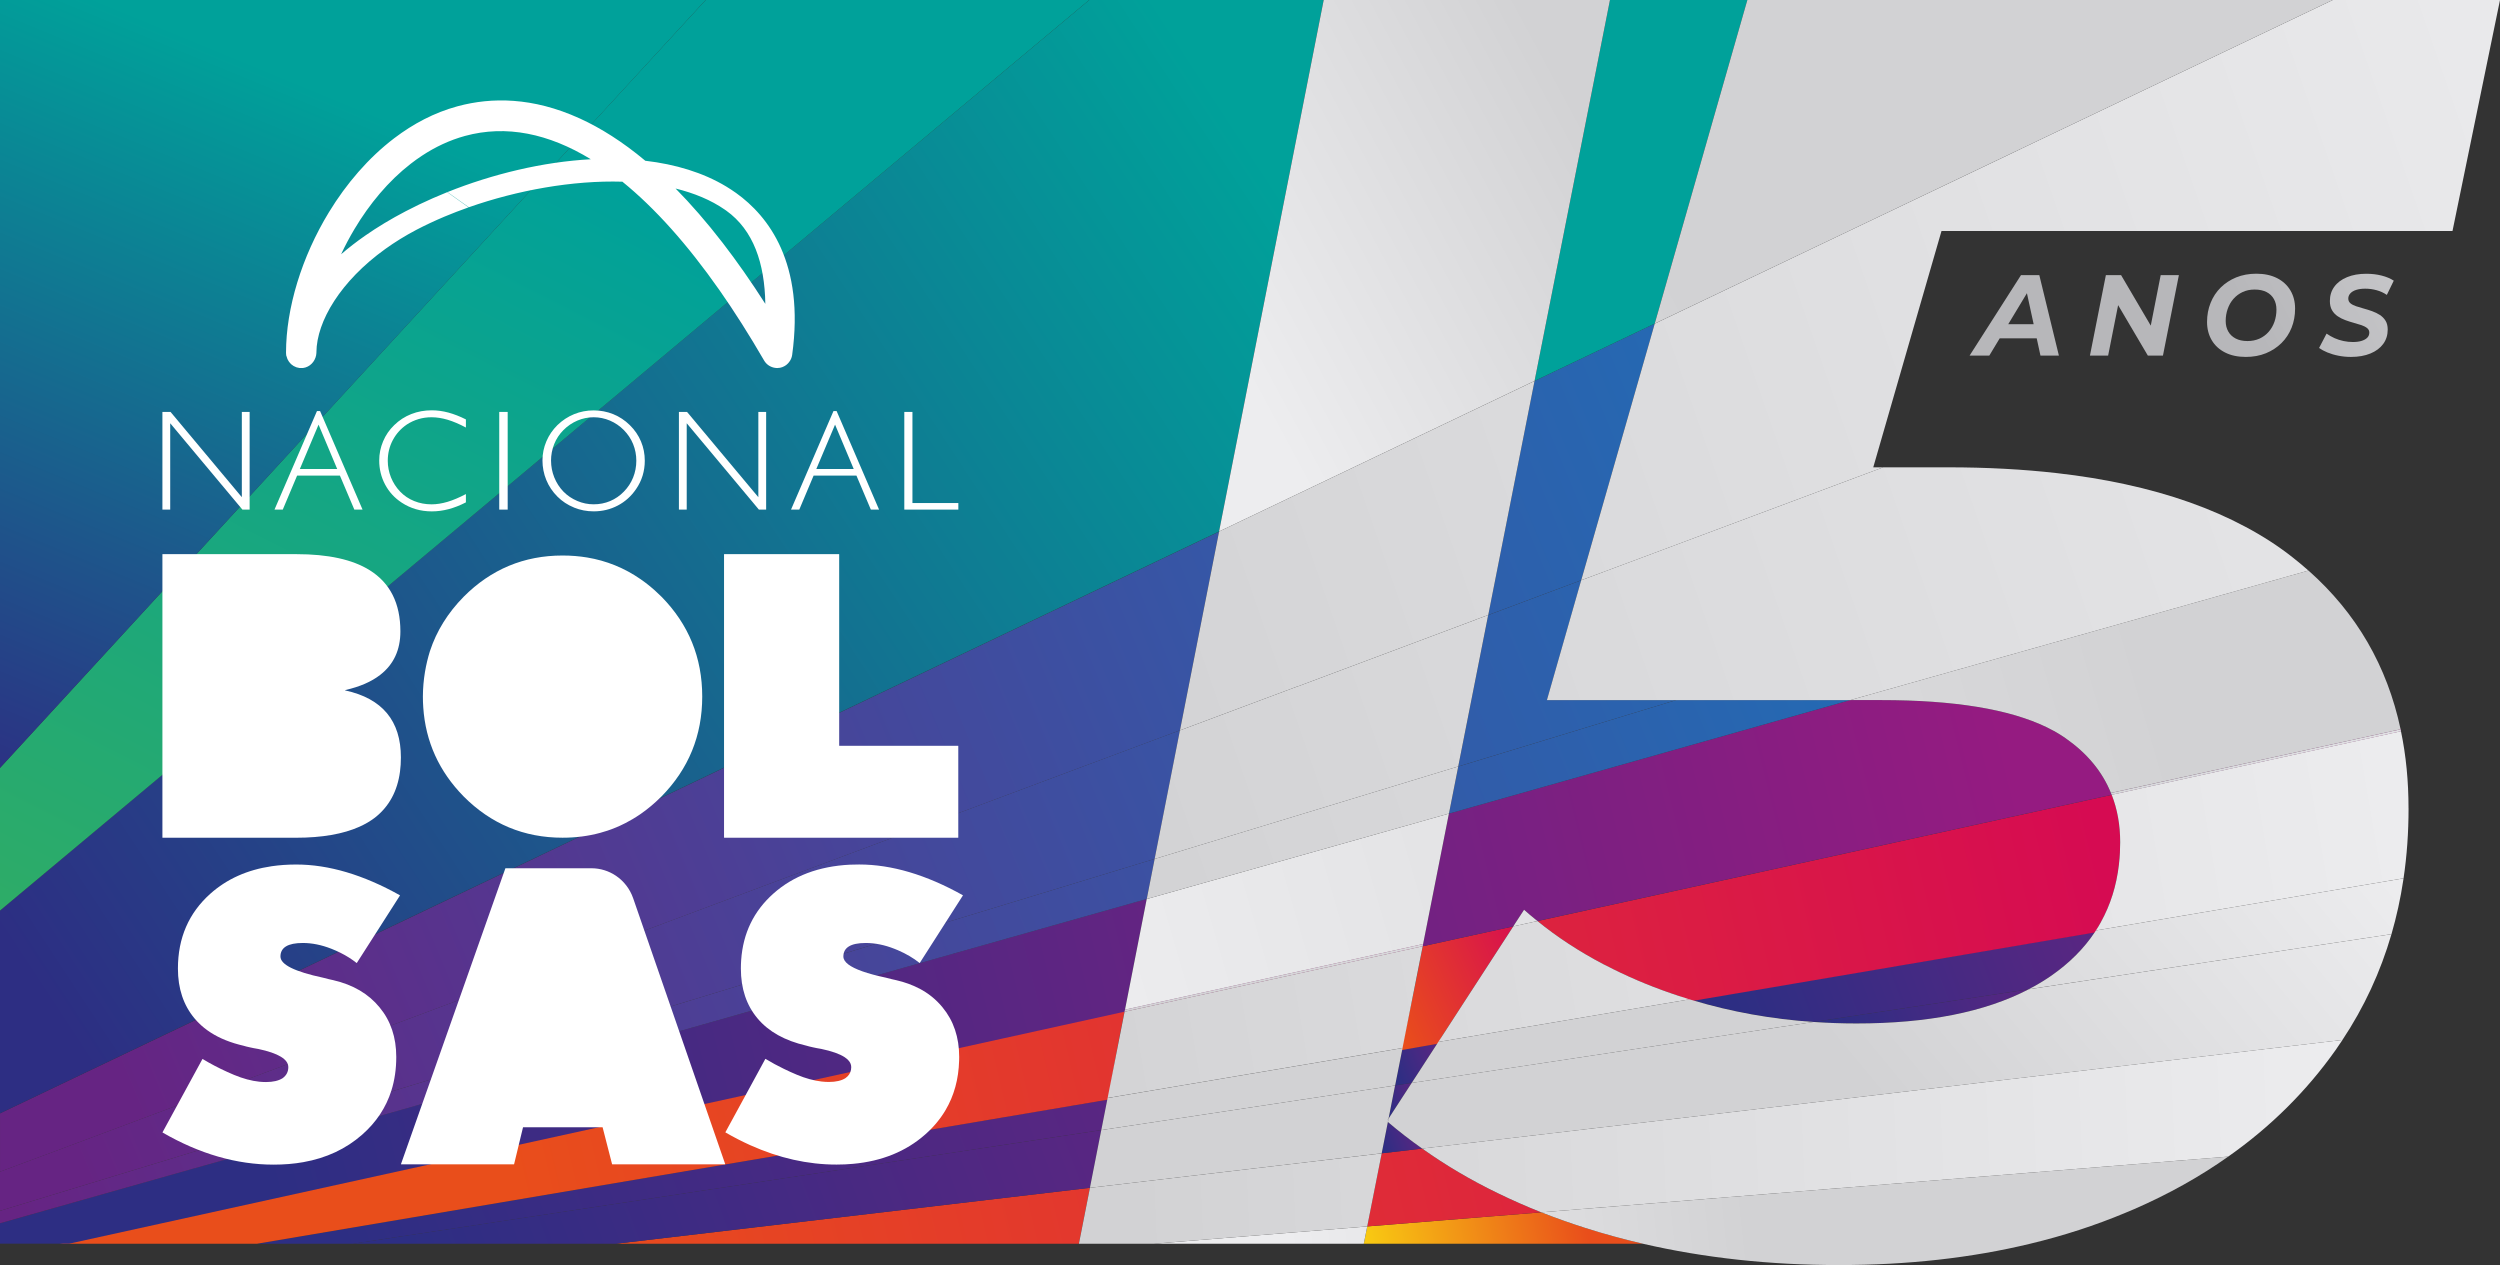
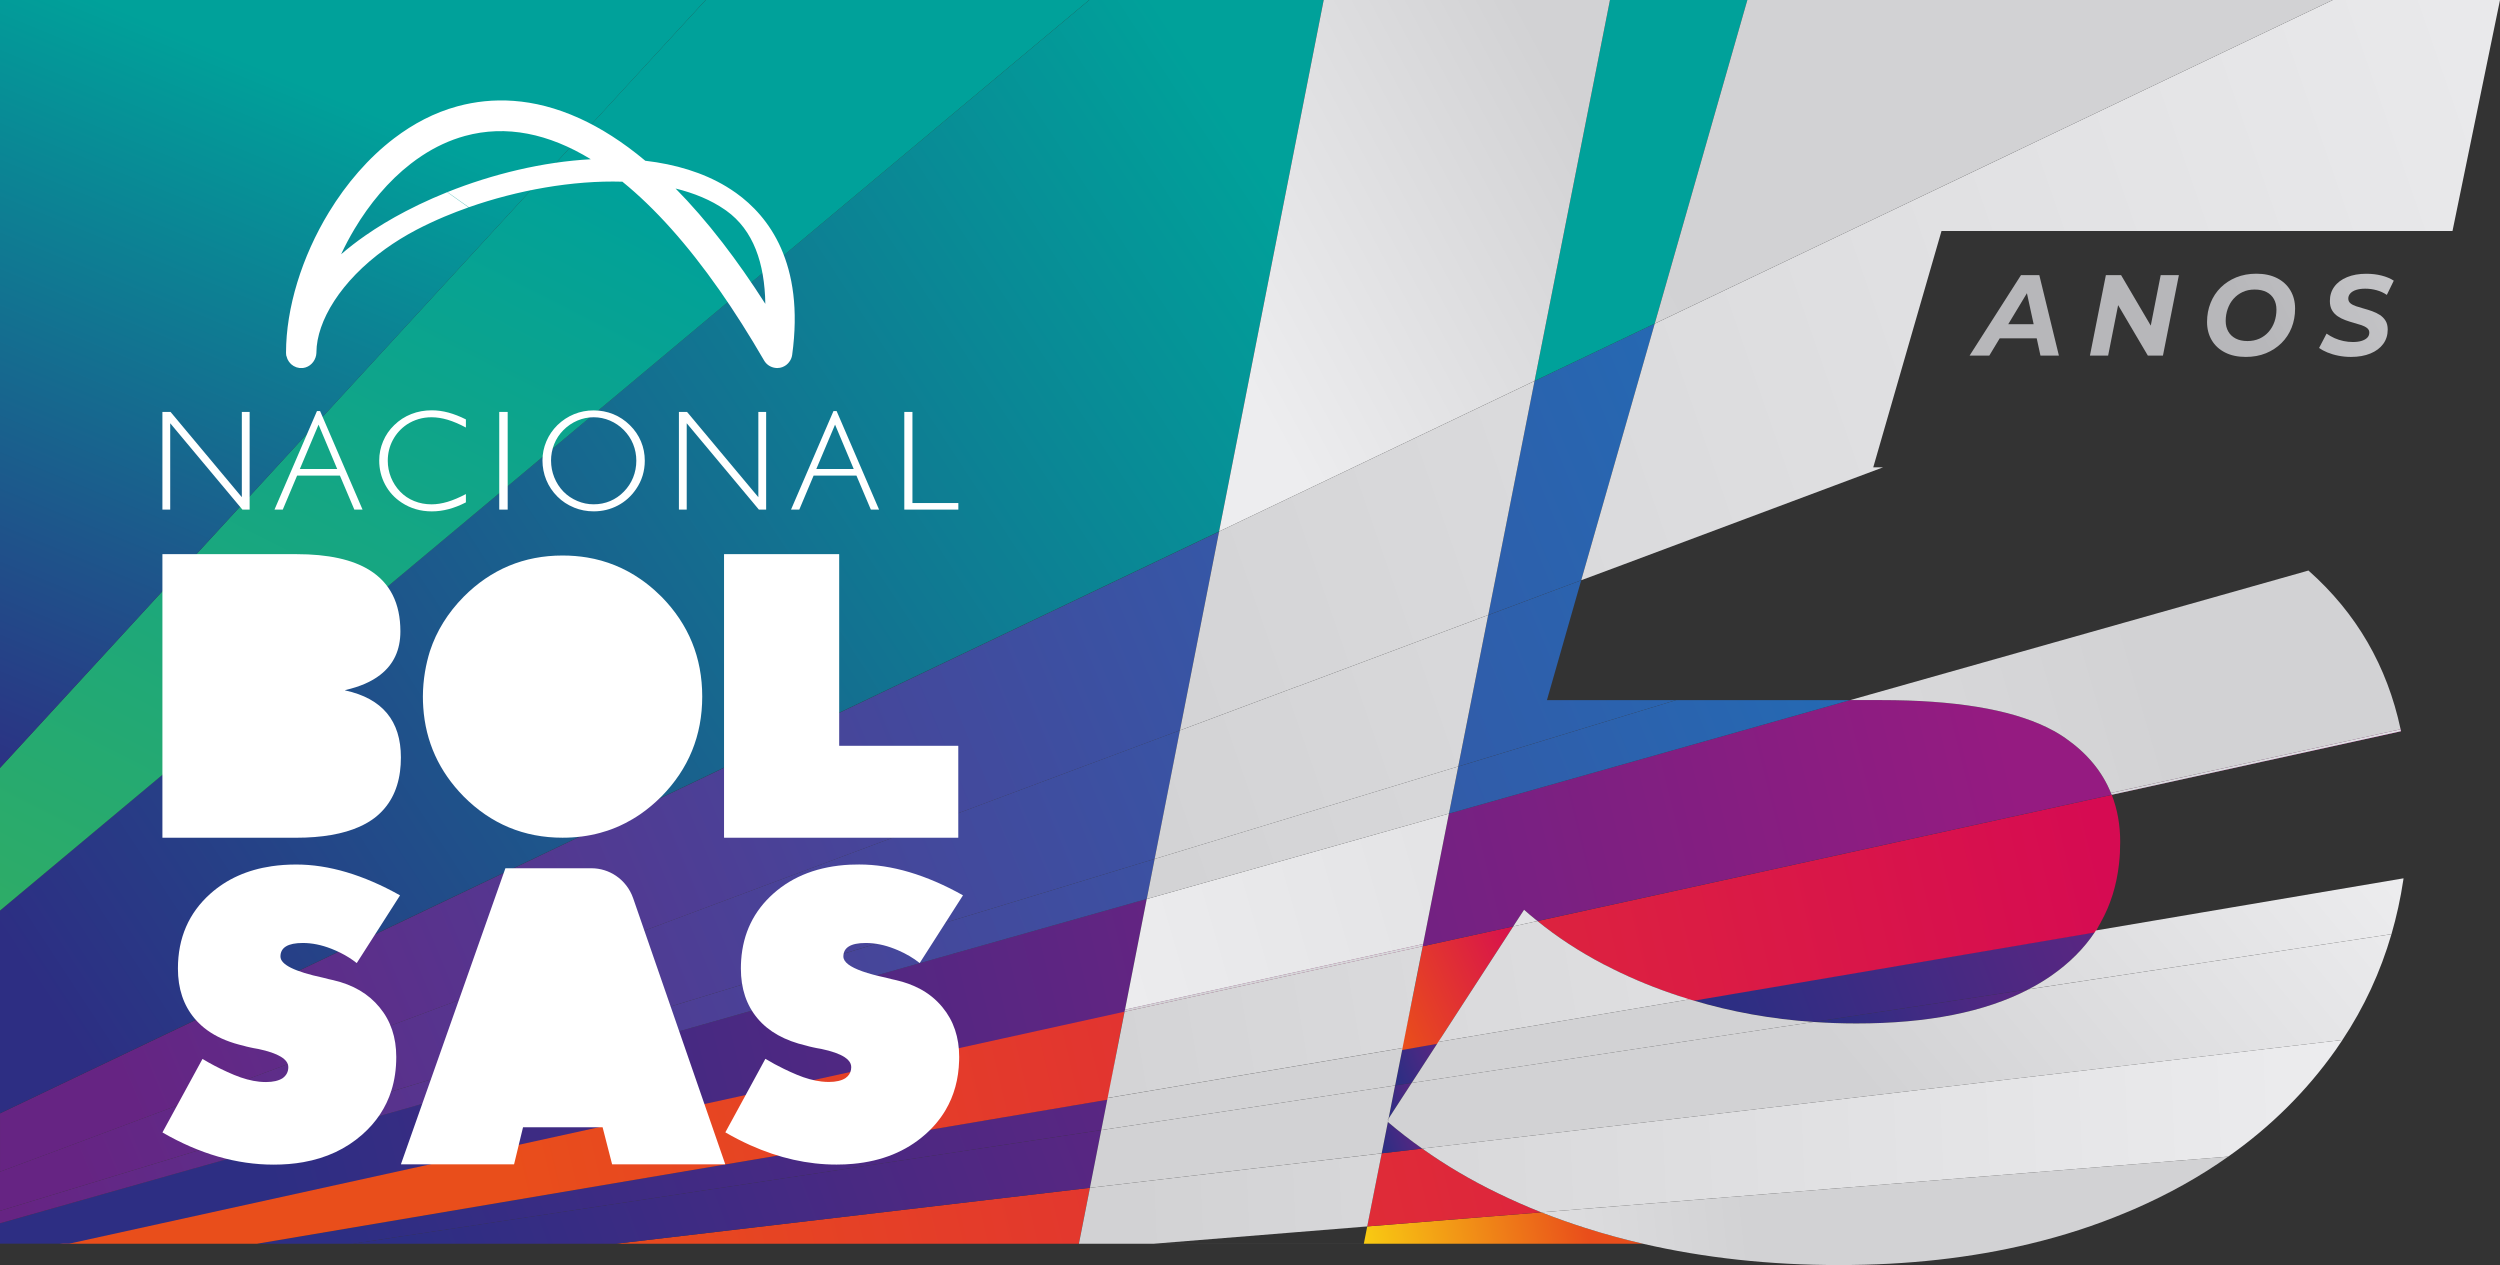
<svg xmlns="http://www.w3.org/2000/svg" width="83" height="42" viewBox="0 0 83 42" fill="none">
  <rect x="0" y="0" width="83" height="42" fill="#333333" stroke="none" />
  <g clip-path="url(#clip0_214_240)">
    <path fill-rule="evenodd" clip-rule="evenodd" d="M54.539 41.291H45.279C45.316 41.1 45.354 40.909 45.392 40.718L51.17 40.249C51.636 40.432 52.118 40.604 52.614 40.762C53.243 40.962 53.885 41.14 54.54 41.291H54.539Z" fill="url(#paint0_linear_214_240)" />
    <path fill-rule="evenodd" clip-rule="evenodd" d="M20.455 41.291L36.185 39.435C36.063 40.053 35.942 40.673 35.819 41.291H20.454H20.455Z" fill="url(#paint1_linear_214_240)" />
    <path fill-rule="evenodd" clip-rule="evenodd" d="M51.168 40.249L45.391 40.717C45.551 39.907 45.711 39.099 45.872 38.29L47.214 38.132C47.991 38.685 48.828 39.179 49.731 39.617C50.194 39.842 50.673 40.053 51.168 40.25V40.249Z" fill="url(#paint2_linear_214_240)" />
    <path fill-rule="evenodd" clip-rule="evenodd" d="M32.748 38.098L36.563 37.518C36.436 38.157 36.31 38.796 36.185 39.435L20.455 41.291H11.715L28.213 38.786L28.224 38.784L32.748 38.097V38.098Z" fill="url(#paint3_linear_214_240)" />
    <path fill-rule="evenodd" clip-rule="evenodd" d="M46.102 37.134C46.094 37.172 46.087 37.212 46.078 37.251C46.075 37.249 46.073 37.247 46.071 37.245C46.062 37.237 46.053 37.23 46.044 37.222L46.102 37.134Z" fill="url(#paint4_linear_214_240)" />
    <path fill-rule="evenodd" clip-rule="evenodd" d="M46.868 35.953L46.102 37.134C46.173 36.767 46.247 36.403 46.319 36.036L46.868 35.952V35.953Z" fill="url(#paint5_linear_214_240)" />
    <path fill-rule="evenodd" clip-rule="evenodd" d="M47.215 38.132L45.873 38.29C45.94 37.943 46.008 37.598 46.079 37.251C46.442 37.56 46.821 37.853 47.215 38.132Z" fill="url(#paint6_linear_214_240)" />
    <path fill-rule="evenodd" clip-rule="evenodd" d="M67.352 32.844C65.902 33.601 63.995 33.979 61.631 33.979C61.152 33.979 60.678 33.961 60.21 33.929L64.057 33.344H64.068L67.351 32.844H67.352Z" fill="url(#paint7_linear_214_240)" />
    <path fill-rule="evenodd" clip-rule="evenodd" d="M33.686 37.029L36.762 36.509C36.696 36.845 36.63 37.182 36.564 37.518L32.748 38.098L28.225 38.785L28.214 38.787L11.716 41.292H8.541L23.316 38.787L23.331 38.785L33.271 37.1L33.671 37.032L33.686 37.03V37.029Z" fill="url(#paint8_linear_214_240)" />
    <path fill-rule="evenodd" clip-rule="evenodd" d="M46.554 34.848L47.712 34.652L46.868 35.953L46.319 36.037C46.399 35.641 46.476 35.246 46.555 34.849L46.554 34.848Z" fill="url(#paint9_linear_214_240)" />
    <path fill-rule="evenodd" clip-rule="evenodd" d="M69.546 30.95C69.186 31.494 68.707 31.97 68.113 32.386C67.874 32.552 67.621 32.705 67.352 32.844L64.069 33.344H64.058L60.211 33.929C58.821 33.834 57.488 33.595 56.209 33.211L59.441 32.662L69.547 30.949L69.546 30.95Z" fill="url(#paint10_linear_214_240)" />
    <path fill-rule="evenodd" clip-rule="evenodd" d="M47.247 31.343C47.243 31.367 47.238 31.391 47.234 31.415L37.335 33.59C37.239 34.059 37.145 34.535 37.054 35.022C36.961 35.524 36.873 36.02 36.791 36.507C27.374 38.102 17.957 39.696 8.54 41.291H1.985L20.706 37.176L20.982 37.115L22.269 36.833L22.913 36.692H22.915L30.322 35.063L37.348 33.52H37.35L47.247 31.343Z" fill="url(#paint11_linear_214_240)" />
    <path fill-rule="evenodd" clip-rule="evenodd" d="M48.346 31.171L50.241 30.755L48.877 32.857L48.837 32.919L47.846 34.446C47.822 34.512 47.797 34.578 47.773 34.644C47.355 34.718 46.938 34.791 46.52 34.865C46.65 34.287 46.776 33.701 46.899 33.105C47.017 32.535 47.129 31.972 47.234 31.416L48.346 31.171Z" fill="url(#paint12_linear_214_240)" />
    <path fill-rule="evenodd" clip-rule="evenodd" d="M70.39 27.961C70.39 28.202 70.379 28.434 70.353 28.661C70.353 28.68 70.349 28.697 70.347 28.715C70.266 29.411 70.068 30.041 69.752 30.609V30.611C69.725 30.656 69.698 30.704 69.671 30.753C69.633 30.822 69.599 30.889 69.566 30.955C65.089 31.717 60.612 32.478 56.135 33.24C56.039 33.192 55.904 33.129 55.739 33.067C55.599 33.014 55.494 32.984 55.474 32.977C54.701 32.71 53.978 32.399 53.303 32.046H53.301C53.274 32.035 53.249 32.023 53.226 32.008C52.431 31.591 51.702 31.116 51.044 30.579L55.663 29.565L70.11 26.388C70.297 26.865 70.391 27.39 70.391 27.963L70.39 27.961Z" fill="url(#paint13_linear_214_240)" />
    <path fill-rule="evenodd" clip-rule="evenodd" d="M79.712 24.277L75.058 25.299L70.109 26.387C70.101 26.365 70.094 26.345 70.082 26.326L74.889 25.269L79.7 24.212C79.705 24.234 79.709 24.256 79.712 24.277Z" fill="url(#paint14_linear_214_240)" />
    <path fill-rule="evenodd" clip-rule="evenodd" d="M70.109 26.387L55.662 29.563L51.042 30.578C51.019 30.563 50.999 30.545 50.976 30.524C50.848 30.421 50.722 30.314 50.599 30.203L50.293 30.673L50.241 30.755L48.346 31.171L47.234 31.416C47.238 31.391 47.243 31.367 47.247 31.343C47.534 29.899 47.819 28.455 48.104 27.012L57.712 24.295L61.136 23.325L61.427 23.243H62.448C64.881 23.243 66.717 23.545 67.955 24.147C67.985 24.162 68.016 24.178 68.044 24.193C68.238 24.29 68.416 24.396 68.578 24.511C69.29 25.009 69.793 25.614 70.081 26.325C70.092 26.345 70.1 26.365 70.108 26.387H70.109Z" fill="url(#paint15_linear_214_240)" />
    <path fill-rule="evenodd" clip-rule="evenodd" d="M47.246 31.342C47.243 31.367 47.237 31.39 47.233 31.414L37.335 33.588L31.846 34.796L30.266 35.143H30.264L24.54 36.402L23.501 36.629L23.037 36.732H23.035L22.206 36.913L20.087 37.379L17.134 38.027L15.897 38.3L2.294 41.29H0V40.613L6.472 38.781H6.478L8.309 38.264L12.183 37.167L13.41 36.82L13.875 36.688L13.878 36.687L15.874 36.123L18.286 35.44L19.994 34.958L20.213 34.897L21.734 34.465L22.661 34.204L23.193 34.053L24.723 33.62L24.86 33.58H24.862L25.179 33.49L25.608 33.37L26.392 33.148L27.48 32.839L29.776 32.191L30.004 32.126L30.976 31.851L35.441 30.588L38.072 29.844C37.831 31.069 37.59 32.292 37.35 33.517L47.247 31.341L47.246 31.342Z" fill="url(#paint16_linear_214_240)" />
    <path fill-rule="evenodd" clip-rule="evenodd" d="M79.712 24.277L75.058 25.299L70.109 26.387C70.101 26.365 70.094 26.345 70.082 26.326L74.889 25.269L79.7 24.212C79.705 24.234 79.709 24.256 79.712 24.277Z" fill="url(#paint17_linear_214_240)" />
    <path fill-rule="evenodd" clip-rule="evenodd" d="M38.334 28.516C38.246 28.959 38.158 29.403 38.072 29.846L35.441 30.59L30.976 31.853L30.004 32.128L29.776 32.193L27.48 32.841L26.392 33.15L25.608 33.371L25.179 33.492L24.862 33.582H24.86L24.723 33.621L23.193 34.055L22.661 34.206L21.734 34.467L20.213 34.898L19.994 34.959L18.286 35.442L15.874 36.125L13.878 36.688L13.875 36.69L13.41 36.822L12.183 37.169L8.309 38.266L6.478 38.783H6.472L0 40.613V40.199L4.898 38.707L7.154 38.018L9.924 37.175L11.087 36.82L12.097 36.511L12.818 36.291L14.095 35.902L14.164 35.881L15.148 35.582L16.314 35.227L19.944 34.12L20.275 34.02L22.316 33.399L22.377 33.38L22.866 33.231L23.457 33.051L24.722 32.664L25.677 32.372H25.679L28.01 31.661L28.122 31.627L29.698 31.146L30.621 30.866L31.111 30.716L34.573 29.662L38.334 28.515L38.334 28.516Z" fill="url(#paint18_linear_214_240)" />
    <path fill-rule="evenodd" clip-rule="evenodd" d="M61.428 23.243L61.137 23.325L57.712 24.295L48.105 27.012C48.209 26.491 48.313 25.968 48.415 25.448L55.375 23.326L55.646 23.244H61.429L61.428 23.243Z" fill="url(#paint19_linear_214_240)" />
    <path fill-rule="evenodd" clip-rule="evenodd" d="M39.174 24.247C38.894 25.671 38.613 27.094 38.334 28.516L34.572 29.663L31.11 30.718L30.62 30.867L29.698 31.147L28.121 31.628L28.009 31.662L25.678 32.373H25.676L24.721 32.665L23.456 33.052L22.865 33.232L22.376 33.381L22.315 33.4L20.274 34.02L19.944 34.121L16.313 35.228L15.147 35.583L14.163 35.882L14.094 35.903L12.817 36.292L12.096 36.511L11.086 36.821L9.923 37.175L7.153 38.019L4.897 38.708L0 40.199V38.9L1.48 38.347H1.486L5.635 36.794L7.452 36.115L8.715 35.642L8.913 35.568H8.916L9.472 35.359L13.068 34.013L15.09 33.256L19.12 31.746L19.17 31.729L21.502 30.855L21.86 30.721L22.16 30.608L25.224 29.462L25.719 29.277L26.816 28.866L28.181 28.355L28.744 28.145L28.974 28.059L29.861 27.727L30.265 27.576L30.586 27.456L30.91 27.334L31.815 26.996L35.925 25.459L37.775 24.768L39.173 24.246L39.174 24.247Z" fill="url(#paint20_linear_214_240)" />
    <path fill-rule="evenodd" clip-rule="evenodd" d="M55.645 23.243L55.375 23.325L48.414 25.447C48.747 23.77 49.078 22.095 49.409 20.419H49.411L52.496 19.265L51.862 21.483L51.358 23.245H55.645V23.243Z" fill="url(#paint21_linear_214_240)" />
    <path fill-rule="evenodd" clip-rule="evenodd" d="M40.473 17.645C40.04 19.846 39.606 22.045 39.174 24.247L37.776 24.77L35.926 25.46L31.816 26.998L30.911 27.336L30.587 27.458L30.266 27.578L29.862 27.729L28.974 28.061L28.744 28.147L28.182 28.357L26.817 28.868L25.72 29.279L25.225 29.464L22.161 30.61L21.861 30.723L21.503 30.856L19.171 31.73L19.122 31.748L15.091 33.258L13.069 34.015L9.473 35.361L8.917 35.57H8.914L8.716 35.644L7.453 36.117L5.636 36.796L1.487 38.349H1.481L0.001 38.901V36.963L0.473 36.738L6.741 33.747V33.745L6.746 33.744L7.316 33.471L7.32 33.469L8.604 32.856V32.855L9.74 32.313L10.354 32.021L11.582 31.436L12.132 31.173L16.576 29.052L17.79 28.474L17.961 28.391L22.437 26.255L24.038 25.49L26.506 24.313L27.862 23.667L28.925 23.159L31.004 22.168L40.474 17.649L40.473 17.645Z" fill="url(#paint22_linear_214_240)" />
    <path fill-rule="evenodd" clip-rule="evenodd" d="M54.937 10.744L53.677 15.141L52.495 19.264L49.41 20.418C49.922 17.826 50.436 15.238 50.947 12.648L54.937 10.744Z" fill="url(#paint23_linear_214_240)" />
    <path fill-rule="evenodd" clip-rule="evenodd" d="M43.946 0C42.789 5.881 41.631 11.764 40.473 17.645L31.003 22.164L28.924 23.156L27.861 23.663L26.506 24.309L24.037 25.486L22.436 26.251L17.96 28.388L17.789 28.47L16.575 29.048L12.13 31.169L11.581 31.432L10.354 32.018L9.739 32.309L8.603 32.853L7.319 33.465L7.315 33.467L6.745 33.74L6.74 33.742L0.472 36.737L0 36.962V30.23L5.392 25.722L13.009 19.355C13.009 19.355 13.011 19.353 13.009 19.353L16.574 16.375V16.373L16.853 16.14L18.023 15.162L18.294 14.937L19.982 13.524H19.984L20.201 13.341H20.203L24.313 9.905V9.904L25.095 9.251L25.361 9.028L26.125 8.389L36.162 0H43.947H43.946Z" fill="url(#paint24_linear_214_240)" />
    <path fill-rule="evenodd" clip-rule="evenodd" d="M58.012 0L56.564 5.057V5.059L54.937 10.742V10.743L50.947 12.647C51.782 8.431 52.616 4.216 53.451 0L58.012 0Z" fill="url(#paint25_linear_214_240)" />
    <path fill-rule="evenodd" clip-rule="evenodd" d="M36.162 0L26.126 8.39V8.391L25.362 9.029L25.096 9.252L24.314 9.905C24.314 9.905 24.316 9.905 24.314 9.906L20.204 13.342H20.202L19.985 13.525H19.983L18.295 14.937L18.024 15.162L16.854 16.141L16.575 16.374V16.375L13.01 19.354C13.01 19.354 13.012 19.354 13.01 19.355L5.393 25.723L0 30.23V25.495L5.392 19.627L6.845 18.043L8.204 16.564L8.288 16.475L9.915 14.702L10.387 14.189L10.646 13.909L10.813 13.725L18.016 5.887L18.83 5L19.14 4.662L19.857 3.883L23.428 0H36.162Z" fill="url(#paint26_linear_214_240)" />
    <path fill-rule="evenodd" clip-rule="evenodd" d="M23.428 0L19.857 3.886L19.141 4.664L18.831 5.001L18.017 5.888L10.815 13.727L10.647 13.911L10.387 14.191L9.915 14.704L8.289 16.477L8.205 16.565L6.846 18.044L5.392 19.628L0 25.495V0H23.428Z" fill="url(#paint27_linear_214_240)" />
-     <path d="M45.392 40.718C45.354 40.909 45.316 41.1 45.278 41.291H38.315L43.007 40.911L45.392 40.718Z" fill="url(#paint28_linear_214_240)" />
    <path d="M45.873 38.291C45.712 39.1 45.552 39.908 45.392 40.717L43.007 40.911L38.315 41.291H35.82C35.943 40.673 36.064 40.053 36.186 39.435L42.404 38.701L45.874 38.291H45.873Z" fill="url(#paint29_linear_214_240)" />
    <path d="M46.101 37.134L46.044 37.222C46.053 37.229 46.062 37.237 46.071 37.245C46.072 37.247 46.074 37.249 46.078 37.251C46.008 37.598 45.941 37.943 45.872 38.29L42.402 38.701L36.185 39.435C36.309 38.796 36.436 38.157 36.562 37.518L39.77 37.032L39.781 37.03L46.317 36.038C46.246 36.405 46.171 36.769 46.1 37.136L46.101 37.134Z" fill="url(#paint30_linear_214_240)" />
    <path d="M45.278 41.291H35.819V41.292H45.278V41.291Z" fill="url(#paint31_linear_214_240)" />
    <path d="M45.392 40.718V40.717L43.007 40.911L45.392 40.718Z" fill="url(#paint32_linear_214_240)" />
    <path d="M46.071 37.245C46.071 37.245 46.075 37.249 46.078 37.251C46.086 37.212 46.093 37.173 46.102 37.134L46.044 37.222C46.053 37.229 46.062 37.237 46.071 37.245Z" fill="url(#paint33_linear_214_240)" />
    <path d="M37.35 33.52H37.348C37.345 33.543 37.341 33.568 37.335 33.59L47.234 31.415C47.238 31.39 47.243 31.367 47.247 31.343L37.35 33.52Z" fill="url(#paint34_linear_214_240)" />
    <path d="M36.761 36.509C36.695 36.845 36.629 37.182 36.563 37.518L39.771 37.032L39.782 37.03L46.318 36.038C46.398 35.642 46.475 35.247 46.554 34.85C46.558 34.831 46.56 34.814 46.564 34.795L36.773 36.454C36.769 36.474 36.766 36.49 36.762 36.51L36.761 36.509Z" fill="url(#paint35_linear_214_240)" />
    <path d="M47.234 31.415C47.009 32.54 46.786 33.668 46.564 34.793L36.773 36.452C36.96 35.498 37.149 34.543 37.336 33.589L47.235 31.414L47.234 31.415Z" fill="url(#paint36_linear_214_240)" />
    <path d="M48.104 27.011C47.819 28.454 47.534 29.899 47.247 31.343L37.35 33.52C37.59 32.294 37.831 31.072 38.071 29.847L45.725 27.684L46.029 27.598L48.104 27.01V27.011Z" fill="url(#paint37_linear_214_240)" />
    <path d="M48.414 25.446C48.312 25.966 48.208 26.489 48.105 27.01L46.03 27.598L45.725 27.684L38.072 29.847C38.159 29.404 38.248 28.96 38.334 28.517L44.861 26.529L46.377 26.067L48.414 25.445V25.446Z" fill="url(#paint38_linear_214_240)" />
    <path d="M49.408 20.418C49.077 22.095 48.746 23.77 48.413 25.446L46.376 26.068L44.86 26.53L38.333 28.518C38.612 27.095 38.893 25.672 39.173 24.249L43.084 22.786L43.096 22.782C43.101 22.781 43.105 22.781 43.113 22.779L47.496 21.136L48.986 20.577C48.986 20.577 48.987 20.577 48.987 20.575L49.406 20.418L49.408 20.418Z" fill="url(#paint39_linear_214_240)" />
    <path d="M50.947 12.648C50.436 15.239 49.921 17.828 49.41 20.418H49.408L48.989 20.574L48.987 20.576L47.498 21.135L43.115 22.778C43.107 22.78 43.104 22.78 43.097 22.782L43.086 22.785L39.175 24.248C39.607 22.047 40.042 19.848 40.474 17.646L50.948 12.648H50.947Z" fill="url(#paint40_linear_214_240)" />
    <path d="M53.451 0C52.616 4.216 51.782 8.431 50.947 12.647L40.473 17.645C41.632 11.765 42.789 5.882 43.947 0H53.451Z" fill="url(#paint41_linear_214_240)" />
    <path d="M51.042 30.578L50.242 30.756L50.293 30.673L50.599 30.204C50.722 30.314 50.848 30.421 50.977 30.524C51 30.545 51.02 30.562 51.043 30.578H51.042Z" fill="url(#paint42_linear_214_240)" />
    <path d="M56.092 33.178L50.555 34.117L47.752 34.592L47.846 34.447L48.837 32.919L48.877 32.858L50.242 30.755L51.042 30.578C51.701 31.114 52.429 31.589 53.224 32.007C53.248 32.021 53.273 32.033 53.299 32.044H53.301C53.976 32.397 54.699 32.708 55.472 32.975C55.561 33.006 55.65 33.036 55.738 33.065C55.855 33.103 55.971 33.141 56.09 33.178H56.092Z" fill="url(#paint43_linear_214_240)" />
    <path d="M46.071 37.245C46.071 37.245 46.075 37.249 46.078 37.251C46.086 37.212 46.093 37.173 46.102 37.134L46.044 37.222C46.053 37.229 46.062 37.237 46.071 37.245Z" fill="url(#paint44_linear_214_240)" />
    <path d="M56.092 33.178L50.555 34.117L47.751 34.592L47.712 34.653L46.868 35.954L51.42 35.263L57.545 34.333H57.552L59.234 34.077H59.245L60.21 33.93C58.82 33.834 57.487 33.596 56.208 33.212C56.17 33.201 56.13 33.189 56.092 33.178Z" fill="url(#paint45_linear_214_240)" />
    <path d="M75.058 25.299L79.712 24.277C79.709 24.256 79.705 24.234 79.7 24.212L74.889 25.269L70.082 26.326C70.093 26.345 70.101 26.365 70.109 26.387L75.058 25.299Z" fill="url(#paint46_linear_214_240)" />
    <path d="M82.998 0V0.01L83 0H82.998Z" fill="url(#paint47_linear_214_240)" />
    <path d="M66.85 5.06L67.142 4.918L61.524 7.601L66.85 5.06Z" fill="url(#paint48_linear_214_240)" />
    <path d="M54.937 10.744L61.524 7.601L54.937 10.742V10.744Z" fill="url(#paint49_linear_214_240)" />
    <path d="M73.977 38.399C73.035 39.066 71.995 39.646 70.857 40.142C70.761 40.184 70.662 40.227 70.564 40.265C69.564 40.684 68.511 41.026 67.406 41.291C65.451 41.764 63.332 42 61.05 42C58.767 42 56.583 41.764 54.54 41.291C53.885 41.14 53.243 40.963 52.614 40.762C52.118 40.603 51.636 40.432 51.17 40.249L73.978 38.399H73.977Z" fill="url(#paint50_linear_214_240)" />
    <path d="M77.77 34.526C77.697 34.639 77.619 34.751 77.542 34.862C76.573 36.23 75.385 37.409 73.977 38.399L51.169 40.249C50.674 40.053 50.195 39.841 49.732 39.616C48.829 39.179 47.992 38.685 47.215 38.131L53.055 37.442L54.195 37.309H54.199L77.77 34.525V34.526Z" fill="url(#paint51_linear_214_240)" />
    <path d="M79.397 31.015C79.031 32.272 78.489 33.443 77.769 34.526L54.199 37.31H54.195L53.055 37.443L47.215 38.132C46.82 37.853 46.441 37.56 46.079 37.251C46.086 37.213 46.093 37.173 46.102 37.134L46.868 35.953L51.42 35.262L57.545 34.332H57.552L59.234 34.076H59.245L60.21 33.929C60.678 33.961 61.152 33.979 61.631 33.979C63.995 33.979 65.902 33.601 67.352 32.844L76.512 31.451L79.397 31.014V31.015Z" fill="url(#paint52_linear_214_240)" />
    <path d="M79.798 29.16L73.128 30.29L69.584 30.891C69.573 30.91 69.559 30.93 69.546 30.95C69.186 31.493 68.707 31.97 68.113 32.386C67.874 32.552 67.621 32.705 67.352 32.843L76.512 31.451L79.397 31.014C79.565 30.434 79.698 29.833 79.79 29.215C79.793 29.197 79.795 29.178 79.797 29.159L79.798 29.16Z" fill="url(#paint53_linear_214_240)" />
-     <path d="M79.964 26.84C79.964 27.639 79.909 28.414 79.798 29.16L73.128 30.29L69.584 30.891C69.644 30.799 69.7 30.705 69.752 30.61V30.608C70.067 30.04 70.265 29.41 70.347 28.713C70.348 28.696 70.352 28.679 70.352 28.66C70.379 28.433 70.39 28.201 70.39 27.96C70.39 27.387 70.295 26.863 70.108 26.386L75.058 25.298L79.712 24.276C79.88 25.081 79.963 25.936 79.963 26.84H79.964Z" fill="url(#paint54_linear_214_240)" />
    <path d="M79.7 24.212L74.889 25.269L70.082 26.325C69.794 25.614 69.292 25.009 68.579 24.511C68.417 24.396 68.24 24.29 68.045 24.193C68.017 24.178 67.987 24.162 67.956 24.147C66.718 23.545 64.882 23.243 62.449 23.243H61.428L76.521 18.976L76.64 18.941C78.234 20.353 79.253 22.11 79.7 24.212Z" fill="url(#paint55_linear_214_240)" />
-     <path d="M76.14 18.524C75.656 18.14 75.121 17.793 74.541 17.486C73.395 16.874 72.069 16.404 70.563 16.078C69.847 15.922 69.09 15.798 68.292 15.708C67.166 15.58 65.958 15.515 64.667 15.515H62.521L59.455 16.662L53.934 18.727L52.495 19.264L51.861 21.482L51.357 23.244H61.427L76.52 18.977L76.639 18.942C76.478 18.799 76.313 18.66 76.14 18.525V18.524Z" fill="url(#paint56_linear_214_240)" />
    <path d="M82.998 0V0.01L81.423 7.669H64.458L63.527 10.889L62.192 15.515H62.52L59.455 16.662L53.934 18.728L52.496 19.264L53.677 15.141L54.937 10.745L61.524 7.601L66.85 5.06L67.142 4.918L77.447 0H82.998Z" fill="url(#paint57_linear_214_240)" />
    <path d="M77.447 0L67.142 4.918L61.524 7.601L54.937 10.743L56.564 5.06V5.058L58.012 0H77.447Z" fill="url(#paint58_linear_214_240)" />
    <path d="M65.391 11.805L67.097 9.134H67.705L68.355 11.805H67.743L67.23 9.439H67.472L66.045 11.805H65.391H65.391ZM66.097 11.232L66.347 10.763H67.709L67.781 11.232H66.096H66.097Z" fill="url(#paint59_linear_214_240)" />
    <path d="M69.386 11.805L69.915 9.134H70.42L71.557 11.069L71.357 11.057L71.735 9.134H72.339L71.81 11.805H71.308L70.168 9.87L70.371 9.881L69.99 11.805H69.386Z" fill="url(#paint60_linear_214_240)" />
    <path d="M74.562 11.85C74.295 11.85 74.065 11.801 73.873 11.703C73.68 11.605 73.532 11.469 73.429 11.294C73.327 11.12 73.274 10.919 73.274 10.69C73.274 10.461 73.314 10.249 73.392 10.055C73.47 9.86 73.581 9.691 73.726 9.547C73.871 9.404 74.043 9.291 74.243 9.209C74.443 9.128 74.666 9.087 74.909 9.087C75.176 9.087 75.406 9.136 75.599 9.234C75.791 9.332 75.939 9.468 76.042 9.643C76.146 9.817 76.197 10.018 76.197 10.247C76.197 10.476 76.158 10.688 76.08 10.882C76.002 11.077 75.89 11.246 75.745 11.39C75.6 11.533 75.428 11.646 75.228 11.728C75.029 11.809 74.806 11.85 74.562 11.85ZM74.615 11.323C74.764 11.323 74.897 11.295 75.018 11.241C75.137 11.186 75.238 11.11 75.322 11.014C75.405 10.918 75.469 10.806 75.513 10.68C75.556 10.554 75.578 10.421 75.578 10.28C75.578 10.148 75.551 10.032 75.495 9.931C75.439 9.831 75.359 9.753 75.251 9.697C75.144 9.642 75.013 9.613 74.856 9.613C74.7 9.613 74.574 9.641 74.456 9.695C74.338 9.75 74.236 9.826 74.151 9.922C74.067 10.018 74.003 10.13 73.959 10.257C73.915 10.382 73.893 10.516 73.893 10.656C73.893 10.788 73.921 10.904 73.978 11.005C74.035 11.106 74.117 11.183 74.224 11.239C74.331 11.294 74.461 11.323 74.614 11.323H74.615Z" fill="url(#paint61_linear_214_240)" />
    <path d="M78.054 11.85C77.911 11.85 77.772 11.837 77.638 11.81C77.503 11.784 77.381 11.747 77.271 11.702C77.162 11.657 77.069 11.607 76.993 11.553L77.242 11.076C77.326 11.134 77.414 11.184 77.508 11.227C77.603 11.269 77.702 11.301 77.804 11.322C77.907 11.344 78.01 11.355 78.114 11.355C78.228 11.355 78.325 11.342 78.406 11.317C78.488 11.291 78.551 11.256 78.595 11.21C78.639 11.165 78.661 11.108 78.661 11.043C78.661 10.982 78.637 10.932 78.59 10.894C78.542 10.855 78.48 10.823 78.403 10.796C78.326 10.77 78.241 10.744 78.148 10.719C78.055 10.694 77.961 10.663 77.867 10.629C77.772 10.595 77.687 10.551 77.61 10.499C77.533 10.447 77.471 10.381 77.423 10.299C77.375 10.218 77.352 10.116 77.352 9.994C77.352 9.81 77.401 9.652 77.501 9.517C77.6 9.381 77.741 9.277 77.922 9.202C78.103 9.127 78.316 9.089 78.559 9.089C78.738 9.089 78.907 9.108 79.065 9.148C79.224 9.188 79.359 9.244 79.473 9.318L79.243 9.791C79.142 9.722 79.031 9.67 78.907 9.636C78.783 9.602 78.657 9.584 78.525 9.584C78.407 9.584 78.306 9.598 78.221 9.626C78.137 9.654 78.073 9.693 78.029 9.743C77.985 9.793 77.963 9.849 77.963 9.912C77.963 9.975 77.986 10.027 78.032 10.067C78.079 10.107 78.141 10.139 78.219 10.166C78.297 10.193 78.383 10.219 78.476 10.244C78.57 10.269 78.662 10.298 78.756 10.332C78.849 10.365 78.934 10.407 79.012 10.457C79.09 10.508 79.153 10.572 79.201 10.65C79.249 10.728 79.272 10.825 79.272 10.942C79.272 11.125 79.222 11.284 79.121 11.421C79.02 11.557 78.879 11.662 78.696 11.737C78.514 11.812 78.299 11.85 78.052 11.85H78.054Z" fill="url(#paint62_linear_214_240)" />
    <path fill-rule="evenodd" clip-rule="evenodd" d="M11.462 22.921C11.457 22.92 11.457 22.912 11.462 22.91C11.946 22.8 12.334 22.632 12.625 22.404C13.07 22.058 13.293 21.578 13.293 20.962C13.293 20.031 12.953 19.355 12.272 18.93C11.702 18.575 10.893 18.398 9.846 18.398H5.397C5.397 18.398 5.392 18.4 5.392 18.404V27.807C5.392 27.807 5.394 27.813 5.397 27.813H9.827C10.69 27.813 11.393 27.69 11.935 27.447C12.125 27.362 12.295 27.262 12.446 27.147C12.915 26.78 13.193 26.271 13.28 25.618C13.3 25.469 13.31 25.312 13.31 25.148C13.31 23.932 12.694 23.19 11.461 22.922L11.462 22.921Z" fill="white" />
    <path fill-rule="evenodd" clip-rule="evenodd" d="M21.961 19.811C21.887 19.738 21.813 19.667 21.737 19.599C21.688 19.555 21.638 19.512 21.588 19.471C21.483 19.385 21.378 19.305 21.269 19.23C20.73 18.856 20.137 18.616 19.49 18.508C19.228 18.465 18.957 18.443 18.678 18.443C17.398 18.443 16.304 18.899 15.395 19.811C14.867 20.348 14.494 20.949 14.275 21.614C14.275 21.616 14.274 21.618 14.273 21.62C14.273 21.621 14.271 21.624 14.271 21.626C14.143 22.041 14.042 22.548 14.04 23.127C14.04 23.249 14.044 23.367 14.052 23.48C14.052 23.48 14.052 23.481 14.052 23.482C14.052 23.483 14.052 23.484 14.052 23.485C14.129 24.625 14.577 25.611 15.394 26.443C16.302 27.355 17.397 27.812 18.677 27.812C19.113 27.812 19.528 27.759 19.922 27.652C20.064 27.614 20.249 27.557 20.458 27.469C20.577 27.419 20.892 27.283 21.259 27.031C21.503 26.863 21.737 26.666 21.96 26.443C22.863 25.526 23.314 24.42 23.314 23.126C23.314 21.832 22.863 20.728 21.96 19.809L21.961 19.811Z" fill="white" />
    <path fill-rule="evenodd" clip-rule="evenodd" d="M27.542 27.812H31.811C31.811 27.812 31.815 27.81 31.815 27.806V24.765C31.815 24.765 31.814 24.76 31.811 24.76H27.866C27.866 24.76 27.861 24.758 27.861 24.755V18.402C27.861 18.402 27.859 18.397 27.856 18.397H24.044C24.044 18.397 24.038 18.399 24.038 18.402V27.806C24.038 27.806 24.04 27.812 24.044 27.812H27.543H27.542Z" fill="white" />
    <path fill-rule="evenodd" clip-rule="evenodd" d="M10.052 31.307C10.36 31.307 10.676 31.371 11.002 31.499C11.108 31.541 11.21 31.586 11.306 31.634C11.504 31.733 11.682 31.846 11.839 31.971C11.842 31.973 11.844 31.972 11.846 31.971L13.279 29.73C13.279 29.73 13.279 29.725 13.277 29.723C12.06 29.042 10.912 28.702 9.835 28.702C9.549 28.702 9.277 28.721 9.018 28.759C8.21 28.878 7.532 29.182 6.984 29.671C6.267 30.311 5.907 31.14 5.907 32.157C5.907 32.822 6.092 33.373 6.459 33.812C6.527 33.893 6.6 33.97 6.68 34.041C6.937 34.273 7.255 34.455 7.633 34.588C7.732 34.623 7.835 34.655 7.942 34.683C7.987 34.695 8.033 34.706 8.079 34.717C8.14 34.736 8.212 34.754 8.297 34.772C8.375 34.79 8.469 34.809 8.577 34.826C9.241 34.967 9.572 35.168 9.572 35.43C9.572 35.583 9.509 35.704 9.383 35.796C9.25 35.881 9.066 35.924 8.831 35.924C8.759 35.924 8.687 35.92 8.613 35.913C8.349 35.886 8.069 35.81 7.772 35.687C7.471 35.561 7.189 35.423 6.926 35.275C6.858 35.237 6.792 35.199 6.728 35.159C6.725 35.157 6.722 35.159 6.72 35.161L6.359 35.824L5.396 37.592C5.396 37.592 5.396 37.598 5.398 37.6C6.627 38.311 7.856 38.666 9.085 38.666C9.432 38.666 9.759 38.639 10.069 38.584C10.836 38.448 11.488 38.143 12.025 37.67C12.493 37.258 12.816 36.77 12.994 36.207C13.102 35.863 13.156 35.492 13.156 35.092C13.156 34.44 12.972 33.892 12.604 33.447C12.237 32.996 11.723 32.694 11.066 32.542C10.976 32.523 10.861 32.496 10.723 32.459C9.781 32.258 9.311 32.024 9.311 31.756C9.311 31.457 9.559 31.307 10.053 31.307H10.052Z" fill="white" />
    <path fill-rule="evenodd" clip-rule="evenodd" d="M30.515 32.817C30.288 32.698 30.035 32.607 29.755 32.542C29.664 32.523 29.55 32.496 29.412 32.459C28.79 32.327 28.374 32.179 28.163 32.018C28.054 31.934 28 31.847 28 31.756C28 31.611 28.058 31.502 28.173 31.427C28.297 31.347 28.487 31.307 28.741 31.307C29.049 31.307 29.366 31.371 29.692 31.499C29.732 31.515 29.773 31.532 29.812 31.548C30.085 31.666 30.324 31.806 30.529 31.97C30.53 31.972 30.534 31.971 30.536 31.97L31.968 29.73C31.968 29.73 31.968 29.724 31.967 29.722C30.75 29.041 29.602 28.701 28.524 28.701C28.427 28.701 28.332 28.703 28.238 28.707H28.22C27.183 28.76 26.334 29.08 25.674 29.669C25.025 30.248 24.67 30.981 24.607 31.869C24.601 31.962 24.597 32.058 24.597 32.156C24.597 32.82 24.781 33.371 25.149 33.81C25.516 34.249 26.056 34.551 26.768 34.715C26.829 34.734 26.901 34.752 26.986 34.77C27.064 34.788 27.158 34.807 27.266 34.824C27.616 34.898 27.874 34.989 28.04 35.097C28.064 35.113 28.087 35.13 28.107 35.147C28.121 35.158 28.134 35.169 28.146 35.181C28.223 35.256 28.261 35.338 28.261 35.428C28.261 35.548 28.222 35.65 28.142 35.732C28.121 35.754 28.097 35.775 28.071 35.793C27.938 35.878 27.754 35.921 27.519 35.921C27.438 35.921 27.356 35.916 27.271 35.906C27.017 35.876 26.746 35.802 26.46 35.683C26.312 35.621 26.168 35.556 26.029 35.488C25.813 35.384 25.609 35.273 25.416 35.155C25.413 35.153 25.41 35.155 25.408 35.157L25.153 35.627L24.084 37.589C24.084 37.589 24.084 37.595 24.086 37.597C24.359 37.755 24.633 37.896 24.906 38.019C25.862 38.449 26.817 38.664 27.773 38.664C27.962 38.664 28.146 38.656 28.325 38.639C29.281 38.551 30.078 38.227 30.714 37.667C30.991 37.424 31.216 37.153 31.391 36.858C31.675 36.378 31.826 35.829 31.843 35.212C31.844 35.172 31.845 35.131 31.845 35.09C31.845 34.438 31.66 33.89 31.293 33.445C31.081 33.185 30.822 32.975 30.514 32.815L30.515 32.817Z" fill="white" />
    <path fill-rule="evenodd" clip-rule="evenodd" d="M21.02 29.82C20.912 29.508 20.708 29.25 20.449 29.075C20.213 28.916 19.932 28.826 19.634 28.826H16.783C16.783 28.826 16.779 28.827 16.778 28.829L15.678 31.945L14.411 35.536L14.046 36.569L13.312 38.649C13.312 38.649 13.313 38.655 13.317 38.655H17.063C17.063 38.655 17.068 38.653 17.068 38.651L17.298 37.7L17.364 37.428C17.364 37.428 17.366 37.425 17.368 37.425H20.002C20.002 37.425 20.007 37.426 20.007 37.428L20.321 38.651C20.321 38.651 20.324 38.655 20.326 38.655H24.072C24.072 38.655 24.078 38.651 24.077 38.649L23.142 35.949L21.02 29.819L21.02 29.82Z" fill="white" />
    <path fill-rule="evenodd" clip-rule="evenodd" d="M9.51 11.82C9.513 11.831 9.518 11.842 9.521 11.853C9.528 11.876 9.534 11.899 9.543 11.921C9.549 11.934 9.557 11.945 9.563 11.957C9.574 11.975 9.583 11.994 9.595 12.011C9.604 12.023 9.615 12.034 9.624 12.045C9.637 12.059 9.649 12.075 9.662 12.088C9.673 12.098 9.687 12.107 9.699 12.116C9.715 12.128 9.728 12.14 9.746 12.15C9.759 12.158 9.774 12.163 9.788 12.17C9.805 12.178 9.822 12.187 9.84 12.194C9.855 12.199 9.871 12.201 9.887 12.205C9.906 12.209 9.925 12.215 9.944 12.218C9.96 12.22 9.977 12.218 9.994 12.218C10.013 12.218 10.032 12.22 10.052 12.218C10.053 12.218 10.054 12.218 10.055 12.218C10.056 12.218 10.056 12.218 10.057 12.218C10.08 12.215 10.102 12.209 10.123 12.204C10.132 12.202 10.14 12.201 10.147 12.198C10.351 12.134 10.495 11.937 10.505 11.716C10.505 11.709 10.505 11.704 10.505 11.697C10.512 10.666 11.311 9.33 12.792 8.266C13.107 8.04 13.451 7.826 13.826 7.629C14.12 7.476 14.433 7.329 14.757 7.192C15.016 7.084 15.282 6.981 15.555 6.885C15.299 6.702 15.061 6.533 14.848 6.38C14.686 6.445 14.525 6.513 14.368 6.582C14.06 6.717 13.761 6.861 13.472 7.012C12.98 7.269 12.528 7.541 12.12 7.826C11.833 8.026 11.568 8.232 11.324 8.442C11.458 8.156 11.608 7.874 11.772 7.599C12.265 6.774 12.892 6.014 13.635 5.438C13.756 5.344 13.88 5.255 14.007 5.171C14.448 4.88 14.927 4.653 15.438 4.513C16.115 4.328 16.81 4.304 17.519 4.44C18.207 4.572 18.907 4.854 19.615 5.287C18.024 5.374 16.358 5.776 14.856 6.377L15.565 6.881C17.178 6.315 19.014 5.983 20.663 6.032C21.742 6.907 22.822 8.113 23.891 9.64C24.386 10.347 24.878 11.123 25.367 11.967C25.441 12.095 25.561 12.176 25.694 12.206C25.697 12.206 25.7 12.208 25.703 12.209C25.706 12.209 25.709 12.209 25.713 12.209C25.742 12.215 25.772 12.219 25.802 12.219C25.831 12.219 25.859 12.216 25.888 12.211C25.897 12.209 25.906 12.207 25.916 12.205C25.934 12.2 25.952 12.195 25.969 12.19C25.98 12.186 25.991 12.181 26.001 12.176C26.016 12.17 26.031 12.162 26.045 12.155C26.056 12.148 26.067 12.142 26.078 12.134C26.085 12.13 26.093 12.126 26.1 12.12C26.106 12.117 26.11 12.112 26.114 12.108C26.129 12.097 26.142 12.084 26.154 12.072C26.163 12.063 26.171 12.056 26.178 12.046C26.197 12.026 26.212 12.004 26.227 11.981C26.264 11.921 26.29 11.856 26.3 11.782C26.719 8.739 25.518 7.18 24.439 6.408C24.332 6.332 24.223 6.261 24.112 6.193C23.337 5.726 22.418 5.453 21.424 5.337C20.668 4.705 19.944 4.251 19.256 3.936C19.256 3.936 19.251 3.934 19.248 3.933C19.246 3.933 19.244 3.931 19.242 3.93C17.683 3.22 16.316 3.228 15.215 3.522C15.202 3.525 15.188 3.529 15.174 3.533C14.424 3.738 13.724 4.106 13.091 4.587C12.235 5.238 11.499 6.096 10.921 7.045C10.017 8.527 9.496 10.231 9.496 11.712C9.496 11.737 9.497 11.762 9.501 11.787C9.503 11.798 9.505 11.81 9.508 11.821L9.51 11.82ZM24.066 6.962C24.081 6.972 24.095 6.982 24.11 6.992C25.018 7.641 25.387 8.744 25.409 10.088C24.931 9.34 24.459 8.668 23.995 8.066C23.462 7.375 22.939 6.776 22.429 6.259C23.046 6.411 23.603 6.64 24.067 6.962H24.066Z" fill="white" />
    <path fill-rule="evenodd" clip-rule="evenodd" d="M5.651 14.052L8.048 16.919H8.288V13.676H8.029V16.507L5.662 13.676H5.392V16.919H5.651V14.052Z" fill="white" />
    <path fill-rule="evenodd" clip-rule="evenodd" d="M9.864 15.79H11.285L11.764 16.919H12.037L10.627 13.648H10.523L9.113 16.919H9.388L9.864 15.79ZM10.576 14.098L11.195 15.571H9.955L10.576 14.098Z" fill="white" />
    <path fill-rule="evenodd" clip-rule="evenodd" d="M13.506 14.094C13.628 14.015 13.757 13.955 13.895 13.914C14.032 13.873 14.176 13.853 14.328 13.853C14.497 13.853 14.675 13.881 14.862 13.936C15.048 13.992 15.25 14.078 15.468 14.194V13.925C15.267 13.823 15.073 13.748 14.885 13.697C14.697 13.647 14.514 13.622 14.337 13.622C14.093 13.622 13.866 13.663 13.654 13.747C13.442 13.83 13.252 13.953 13.087 14.115C12.928 14.268 12.805 14.447 12.719 14.652C12.633 14.857 12.59 15.068 12.59 15.287C12.59 15.575 12.655 15.843 12.786 16.088C12.917 16.334 13.101 16.534 13.339 16.689C13.483 16.784 13.639 16.856 13.807 16.905C13.974 16.954 14.151 16.978 14.338 16.978C14.524 16.978 14.709 16.953 14.897 16.903C15.085 16.853 15.275 16.778 15.468 16.679V16.403C15.248 16.519 15.044 16.605 14.858 16.661C14.672 16.716 14.495 16.744 14.328 16.744C14.122 16.744 13.931 16.708 13.751 16.635C13.571 16.563 13.416 16.458 13.286 16.322C13.154 16.186 13.054 16.028 12.981 15.851C12.91 15.672 12.874 15.488 12.874 15.298C12.874 15.05 12.93 14.822 13.041 14.612C13.152 14.403 13.307 14.23 13.507 14.094H13.506Z" fill="white" />
    <path d="M16.855 13.676H16.575V16.919H16.855V13.676Z" fill="white" />
    <path fill-rule="evenodd" clip-rule="evenodd" d="M19.054 16.85C19.263 16.935 19.481 16.977 19.709 16.977C19.997 16.977 20.264 16.913 20.51 16.784C20.756 16.655 20.959 16.472 21.119 16.236C21.214 16.098 21.286 15.95 21.335 15.79C21.383 15.631 21.407 15.466 21.407 15.297C21.407 15.07 21.365 14.856 21.281 14.656C21.197 14.456 21.074 14.275 20.91 14.114C20.749 13.955 20.566 13.834 20.36 13.75C20.154 13.667 19.937 13.625 19.708 13.625C19.479 13.625 19.265 13.667 19.06 13.75C18.855 13.834 18.67 13.955 18.506 14.114C18.348 14.271 18.225 14.45 18.139 14.653C18.053 14.856 18.01 15.067 18.01 15.285C18.01 15.513 18.052 15.73 18.137 15.936C18.221 16.141 18.345 16.326 18.507 16.488C18.663 16.644 18.846 16.764 19.055 16.849L19.054 16.85ZM18.294 15.297C18.294 15.102 18.33 14.917 18.4 14.742C18.471 14.567 18.573 14.412 18.705 14.28C18.842 14.142 18.998 14.037 19.17 13.963C19.342 13.89 19.522 13.853 19.709 13.853C19.896 13.853 20.077 13.89 20.251 13.964C20.424 14.038 20.578 14.144 20.712 14.279C20.847 14.417 20.95 14.572 21.02 14.745C21.09 14.918 21.126 15.102 21.126 15.297C21.126 15.491 21.09 15.677 21.02 15.853C20.949 16.029 20.846 16.186 20.712 16.322C20.579 16.46 20.426 16.564 20.255 16.636C20.084 16.708 19.902 16.743 19.71 16.743C19.517 16.743 19.342 16.706 19.166 16.632C18.99 16.558 18.837 16.454 18.706 16.321C18.575 16.185 18.474 16.027 18.402 15.85C18.331 15.671 18.295 15.486 18.295 15.297H18.294Z" fill="white" />
    <path fill-rule="evenodd" clip-rule="evenodd" d="M25.436 16.919V13.676H25.177V16.507L22.81 13.676H22.54V16.919H22.799V14.052L25.195 16.919H25.436Z" fill="white" />
    <path fill-rule="evenodd" clip-rule="evenodd" d="M26.536 16.919L27.012 15.79H28.434L28.912 16.919H29.185L27.776 13.648H27.671L26.262 16.919H26.537H26.536ZM27.724 14.098L28.343 15.57H27.102L27.724 14.098Z" fill="white" />
    <path fill-rule="evenodd" clip-rule="evenodd" d="M31.817 16.701H30.293V13.676H30.023V16.919H31.817V16.701Z" fill="white" />
  </g>
  <defs>
    <linearGradient id="paint0_linear_214_240" x1="43.632" y1="42.284" x2="52.634" y2="40.502" gradientUnits="userSpaceOnUse">
      <stop stop-color="#FCEA10" />
      <stop offset="1" stop-color="#E94E1B" />
    </linearGradient>
    <linearGradient id="paint1_linear_214_240" x1="18.106" y1="43.698" x2="70.513" y2="31.376" gradientUnits="userSpaceOnUse">
      <stop stop-color="#E94E1B" />
      <stop offset="1" stop-color="#D60B52" />
    </linearGradient>
    <linearGradient id="paint2_linear_214_240" x1="18.746" y1="46.417" x2="71.152" y2="34.095" gradientUnits="userSpaceOnUse">
      <stop stop-color="#E94E1B" />
      <stop offset="1" stop-color="#D60B52" />
    </linearGradient>
    <linearGradient id="paint3_linear_214_240" x1="14.612" y1="43.977" x2="65.677" y2="24.618" gradientUnits="userSpaceOnUse">
      <stop stop-color="#2D2E83" />
      <stop offset="1" stop-color="#951B81" />
    </linearGradient>
    <linearGradient id="paint4_linear_214_240" x1="46.046" y1="37.209" x2="46.222" y2="37.141" gradientUnits="userSpaceOnUse">
      <stop stop-color="#2D2E83" />
      <stop offset="1" stop-color="#951B81" />
    </linearGradient>
    <linearGradient id="paint5_linear_214_240" x1="46.009" y1="36.663" x2="48.369" y2="35.768" gradientUnits="userSpaceOnUse">
      <stop stop-color="#2D2E83" />
      <stop offset="1" stop-color="#951B81" />
    </linearGradient>
    <linearGradient id="paint6_linear_214_240" x1="45.861" y1="37.995" x2="48.586" y2="36.962" gradientUnits="userSpaceOnUse">
      <stop stop-color="#2D2E83" />
      <stop offset="1" stop-color="#951B81" />
    </linearGradient>
    <linearGradient id="paint7_linear_214_240" x1="60.967" y1="34.502" x2="75.645" y2="28.936" gradientUnits="userSpaceOnUse">
      <stop stop-color="#2D2E83" />
      <stop offset="1" stop-color="#951B81" />
    </linearGradient>
    <linearGradient id="paint8_linear_214_240" x1="12.193" y1="43.413" x2="68.082" y2="22.225" gradientUnits="userSpaceOnUse">
      <stop stop-color="#2D2E83" />
      <stop offset="1" stop-color="#951B81" />
    </linearGradient>
    <linearGradient id="paint9_linear_214_240" x1="46.317" y1="35.553" x2="49.887" y2="34.2" gradientUnits="userSpaceOnUse">
      <stop stop-color="#2D2E83" />
      <stop offset="1" stop-color="#951B81" />
    </linearGradient>
    <linearGradient id="paint10_linear_214_240" x1="58.033" y1="34.478" x2="84.45" y2="24.462" gradientUnits="userSpaceOnUse">
      <stop stop-color="#2D2E83" />
      <stop offset="1" stop-color="#951B81" />
    </linearGradient>
    <linearGradient id="paint11_linear_214_240" x1="17.106" y1="39.446" x2="69.512" y2="27.125" gradientUnits="userSpaceOnUse">
      <stop stop-color="#E94E1B" />
      <stop offset="1" stop-color="#D60B52" />
    </linearGradient>
    <linearGradient id="paint12_linear_214_240" x1="46.139" y1="33.666" x2="51.026" y2="31.432" gradientUnits="userSpaceOnUse">
      <stop stop-color="#E94E1B" />
      <stop offset="1" stop-color="#D60B52" />
    </linearGradient>
    <linearGradient id="paint13_linear_214_240" x1="17.482" y1="41.044" x2="69.889" y2="28.722" gradientUnits="userSpaceOnUse">
      <stop stop-color="#E94E1B" />
      <stop offset="1" stop-color="#D60B52" />
    </linearGradient>
    <linearGradient id="paint14_linear_214_240" x1="70.802" y1="27.212" x2="80.039" y2="22.99" gradientUnits="userSpaceOnUse">
      <stop stop-color="#E94E1B" />
      <stop offset="1" stop-color="#D60B52" />
    </linearGradient>
    <linearGradient id="paint15_linear_214_240" x1="7.137" y1="39.697" x2="66.693" y2="24.89" gradientUnits="userSpaceOnUse">
      <stop stop-color="#2D2E83" />
      <stop offset="1" stop-color="#951B81" />
    </linearGradient>
    <linearGradient id="paint16_linear_214_240" x1="8.95" y1="39.185" x2="65.766" y2="25.059" gradientUnits="userSpaceOnUse">
      <stop stop-color="#2D2E83" />
      <stop offset="1" stop-color="#951B81" />
    </linearGradient>
    <linearGradient id="paint17_linear_214_240" x1="71.772" y1="26.511" x2="88.015" y2="20.353" gradientUnits="userSpaceOnUse">
      <stop stop-color="#2D2E83" />
      <stop offset="1" stop-color="#951B81" />
    </linearGradient>
    <linearGradient id="paint18_linear_214_240" x1="1.455" y1="42.508" x2="63.615" y2="16.582" gradientUnits="userSpaceOnUse">
      <stop stop-color="#662483" />
      <stop offset="1" stop-color="#1D71B8" />
    </linearGradient>
    <linearGradient id="paint19_linear_214_240" x1="-0.144" y1="47.791" x2="67.55" y2="19.556" gradientUnits="userSpaceOnUse">
      <stop stop-color="#662483" />
      <stop offset="1" stop-color="#1D71B8" />
    </linearGradient>
    <linearGradient id="paint20_linear_214_240" x1="3.202" y1="40.506" x2="62.1" y2="15.94" gradientUnits="userSpaceOnUse">
      <stop stop-color="#662483" />
      <stop offset="1" stop-color="#1D71B8" />
    </linearGradient>
    <linearGradient id="paint21_linear_214_240" x1="-1.396" y1="44.791" x2="66.298" y2="16.556" gradientUnits="userSpaceOnUse">
      <stop stop-color="#662483" />
      <stop offset="1" stop-color="#1D71B8" />
    </linearGradient>
    <linearGradient id="paint22_linear_214_240" x1="4.028" y1="36.188" x2="60.252" y2="12.738" gradientUnits="userSpaceOnUse">
      <stop stop-color="#662483" />
      <stop offset="1" stop-color="#1D71B8" />
    </linearGradient>
    <linearGradient id="paint23_linear_214_240" x1="-3.634" y1="39.424" x2="64.06" y2="11.189" gradientUnits="userSpaceOnUse">
      <stop stop-color="#662483" />
      <stop offset="1" stop-color="#1D71B8" />
    </linearGradient>
    <linearGradient id="paint24_linear_214_240" x1="1.629" y1="33.413" x2="42.634" y2="6.492" gradientUnits="userSpaceOnUse">
      <stop stop-color="#2D2E83" />
      <stop offset="1" stop-color="#00A19A" />
    </linearGradient>
    <linearGradient id="paint25_linear_214_240" x1="-3.784" y1="44.233" x2="45.209" y2="12.067" gradientUnits="userSpaceOnUse">
      <stop stop-color="#2D2E83" />
      <stop offset="1" stop-color="#00A19A" />
    </linearGradient>
    <linearGradient id="paint26_linear_214_240" x1="7.159" y1="34.643" x2="21.378" y2="6.722" gradientUnits="userSpaceOnUse">
      <stop stop-color="#2FAC66" />
      <stop offset="1" stop-color="#00A19A" />
    </linearGradient>
    <linearGradient id="paint27_linear_214_240" x1="0.85" y1="26.875" x2="10.691" y2="3.03" gradientUnits="userSpaceOnUse">
      <stop stop-color="#2D2E83" />
      <stop offset="1" stop-color="#00A19A" />
    </linearGradient>
    <linearGradient id="paint28_linear_214_240" x1="42.699" y1="41.193" x2="57.983" y2="39.57" gradientUnits="userSpaceOnUse">
      <stop stop-color="#EDEDEF" />
      <stop offset="1" stop-color="#D2D2D4" />
    </linearGradient>
    <linearGradient id="paint29_linear_214_240" x1="79.136" y1="38.184" x2="37.583" y2="39.949" gradientUnits="userSpaceOnUse">
      <stop stop-color="#EDEDEF" />
      <stop offset="1" stop-color="#D2D2D4" />
    </linearGradient>
    <linearGradient id="paint30_linear_214_240" x1="68.44" y1="14.899" x2="54.18" y2="26.703" gradientUnits="userSpaceOnUse">
      <stop stop-color="#EDEDEF" />
      <stop offset="1" stop-color="#D2D2D4" />
    </linearGradient>
    <linearGradient id="paint31_linear_214_240" x1="77.268" y1="34.907" x2="35.597" y2="41.99" gradientUnits="userSpaceOnUse">
      <stop stop-color="#EDEDEF" />
      <stop offset="1" stop-color="#D2D2D4" />
    </linearGradient>
    <linearGradient id="paint32_linear_214_240" x1="53.584" y1="39.185" x2="42.935" y2="40.996" gradientUnits="userSpaceOnUse">
      <stop stop-color="#EDEDEF" />
      <stop offset="1" stop-color="#D2D2D4" />
    </linearGradient>
    <linearGradient id="paint33_linear_214_240" x1="46.356" y1="37.147" x2="46.038" y2="37.202" gradientUnits="userSpaceOnUse">
      <stop stop-color="#EDEDEF" />
      <stop offset="1" stop-color="#D2D2D4" />
    </linearGradient>
    <linearGradient id="paint34_linear_214_240" x1="82.252" y1="25.525" x2="36.905" y2="33.241" gradientUnits="userSpaceOnUse">
      <stop stop-color="#EDEDEF" />
      <stop offset="1" stop-color="#D2D2D4" />
    </linearGradient>
    <linearGradient id="paint35_linear_214_240" x1="67.767" y1="14.086" x2="53.508" y2="25.89" gradientUnits="userSpaceOnUse">
      <stop stop-color="#EDEDEF" />
      <stop offset="1" stop-color="#D2D2D4" />
    </linearGradient>
    <linearGradient id="paint36_linear_214_240" x1="81.473" y1="27.049" x2="33.338" y2="35.307" gradientUnits="userSpaceOnUse">
      <stop stop-color="#EDEDEF" />
      <stop offset="1" stop-color="#D2D2D4" />
    </linearGradient>
    <linearGradient id="paint37_linear_214_240" x1="35.791" y1="32.636" x2="71.456" y2="22.251" gradientUnits="userSpaceOnUse">
      <stop stop-color="#EDEDEF" />
      <stop offset="1" stop-color="#D2D2D4" />
    </linearGradient>
    <linearGradient id="paint38_linear_214_240" x1="94.386" y1="9.589" x2="36.669" y2="29.671" gradientUnits="userSpaceOnUse">
      <stop stop-color="#EDEDEF" />
      <stop offset="1" stop-color="#D2D2D4" />
    </linearGradient>
    <linearGradient id="paint39_linear_214_240" x1="93.516" y1="7.088" x2="35.799" y2="27.17" gradientUnits="userSpaceOnUse">
      <stop stop-color="#EDEDEF" />
      <stop offset="1" stop-color="#D2D2D4" />
    </linearGradient>
    <linearGradient id="paint40_linear_214_240" x1="91.704" y1="1.88" x2="33.986" y2="21.962" gradientUnits="userSpaceOnUse">
      <stop stop-color="#EDEDEF" />
      <stop offset="1" stop-color="#D2D2D4" />
    </linearGradient>
    <linearGradient id="paint41_linear_214_240" x1="40.126" y1="10.352" x2="52.46" y2="3.706" gradientUnits="userSpaceOnUse">
      <stop stop-color="#EDEDEF" />
      <stop offset="1" stop-color="#D2D2D4" />
    </linearGradient>
    <linearGradient id="paint42_linear_214_240" x1="36.387" y1="34.682" x2="72.052" y2="24.296" gradientUnits="userSpaceOnUse">
      <stop stop-color="#EDEDEF" />
      <stop offset="1" stop-color="#D2D2D4" />
    </linearGradient>
    <linearGradient id="paint43_linear_214_240" x1="81.464" y1="26.991" x2="33.328" y2="35.25" gradientUnits="userSpaceOnUse">
      <stop stop-color="#EDEDEF" />
      <stop offset="1" stop-color="#D2D2D4" />
    </linearGradient>
    <linearGradient id="paint44_linear_214_240" x1="46.228" y1="37.169" x2="45.985" y2="37.211" gradientUnits="userSpaceOnUse">
      <stop stop-color="#EDEDEF" />
      <stop offset="1" stop-color="#D2D2D4" />
    </linearGradient>
    <linearGradient id="paint45_linear_214_240" x1="71.919" y1="19.102" x2="57.658" y2="30.905" gradientUnits="userSpaceOnUse">
      <stop stop-color="#EDEDEF" />
      <stop offset="1" stop-color="#D2D2D4" />
    </linearGradient>
    <linearGradient id="paint46_linear_214_240" x1="95.827" y1="21.665" x2="62.278" y2="27.373" gradientUnits="userSpaceOnUse">
      <stop stop-color="#EDEDEF" />
      <stop offset="1" stop-color="#D2D2D4" />
    </linearGradient>
    <linearGradient id="paint47_linear_214_240" x1="83.007" y1="0.004" x2="82.994" y2="0.007" gradientUnits="userSpaceOnUse">
      <stop stop-color="#EDEDEF" />
      <stop offset="1" stop-color="#D2D2D4" />
    </linearGradient>
    <linearGradient id="paint48_linear_214_240" x1="77.075" y1="4.047" x2="56.651" y2="7.521" gradientUnits="userSpaceOnUse">
      <stop stop-color="#EDEDEF" />
      <stop offset="1" stop-color="#D2D2D4" />
    </linearGradient>
    <linearGradient id="paint49_linear_214_240" x1="73.168" y1="6.577" x2="49.225" y2="10.652" gradientUnits="userSpaceOnUse">
      <stop stop-color="#EDEDEF" />
      <stop offset="1" stop-color="#D2D2D4" />
    </linearGradient>
    <linearGradient id="paint50_linear_214_240" x1="42.853" y1="42.651" x2="58.138" y2="41.029" gradientUnits="userSpaceOnUse">
      <stop stop-color="#EDEDEF" />
      <stop offset="1" stop-color="#D2D2D4" />
    </linearGradient>
    <linearGradient id="paint51_linear_214_240" x1="79.076" y1="36.754" x2="37.523" y2="38.52" gradientUnits="userSpaceOnUse">
      <stop stop-color="#EDEDEF" />
      <stop offset="1" stop-color="#D2D2D4" />
    </linearGradient>
    <linearGradient id="paint52_linear_214_240" x1="75.828" y1="23.824" x2="61.568" y2="35.627" gradientUnits="userSpaceOnUse">
      <stop stop-color="#EDEDEF" />
      <stop offset="1" stop-color="#D2D2D4" />
    </linearGradient>
    <linearGradient id="paint53_linear_214_240" x1="78.749" y1="27.353" x2="64.49" y2="39.157" gradientUnits="userSpaceOnUse">
      <stop stop-color="#EDEDEF" />
      <stop offset="1" stop-color="#D2D2D4" />
    </linearGradient>
    <linearGradient id="paint54_linear_214_240" x1="81.369" y1="26.436" x2="33.232" y2="34.695" gradientUnits="userSpaceOnUse">
      <stop stop-color="#EDEDEF" />
      <stop offset="1" stop-color="#D2D2D4" />
    </linearGradient>
    <linearGradient id="paint55_linear_214_240" x1="36.175" y1="33.951" x2="71.839" y2="23.566" gradientUnits="userSpaceOnUse">
      <stop stop-color="#EDEDEF" />
      <stop offset="1" stop-color="#D2D2D4" />
    </linearGradient>
    <linearGradient id="paint56_linear_214_240" x1="96.709" y1="7.591" x2="35.346" y2="28.942" gradientUnits="userSpaceOnUse">
      <stop stop-color="#EDEDEF" />
      <stop offset="1" stop-color="#D2D2D4" />
    </linearGradient>
    <linearGradient id="paint57_linear_214_240" x1="91.164" y1="0.328" x2="33.446" y2="20.411" gradientUnits="userSpaceOnUse">
      <stop stop-color="#EDEDEF" />
      <stop offset="1" stop-color="#D2D2D4" />
    </linearGradient>
    <linearGradient id="paint58_linear_214_240" x1="42.136" y1="14.082" x2="54.469" y2="7.435" gradientUnits="userSpaceOnUse">
      <stop stop-color="#EDEDEF" />
      <stop offset="1" stop-color="#D2D2D4" />
    </linearGradient>
    <linearGradient id="paint59_linear_214_240" x1="89.457" y1="-1.443" x2="72.942" y2="7.424" gradientUnits="userSpaceOnUse">
      <stop stop-color="#EDEDEF" />
      <stop offset="1" stop-color="#B7B7BA" />
    </linearGradient>
    <linearGradient id="paint60_linear_214_240" x1="90.17" y1="-0.115" x2="73.656" y2="8.752" gradientUnits="userSpaceOnUse">
      <stop stop-color="#EDEDEF" />
      <stop offset="1" stop-color="#B7B7BA" />
    </linearGradient>
    <linearGradient id="paint61_linear_214_240" x1="91.051" y1="1.526" x2="74.537" y2="10.393" gradientUnits="userSpaceOnUse">
      <stop stop-color="#EDEDEF" />
      <stop offset="1" stop-color="#B7B7BA" />
    </linearGradient>
    <linearGradient id="paint62_linear_214_240" x1="91.864" y1="3.04" x2="75.349" y2="11.907" gradientUnits="userSpaceOnUse">
      <stop stop-color="#EDEDEF" />
      <stop offset="1" stop-color="#B7B7BA" />
    </linearGradient>
    <clipPath id="clip0_214_240">
      <rect width="83" height="42" fill="white" />
    </clipPath>
  </defs>
</svg>